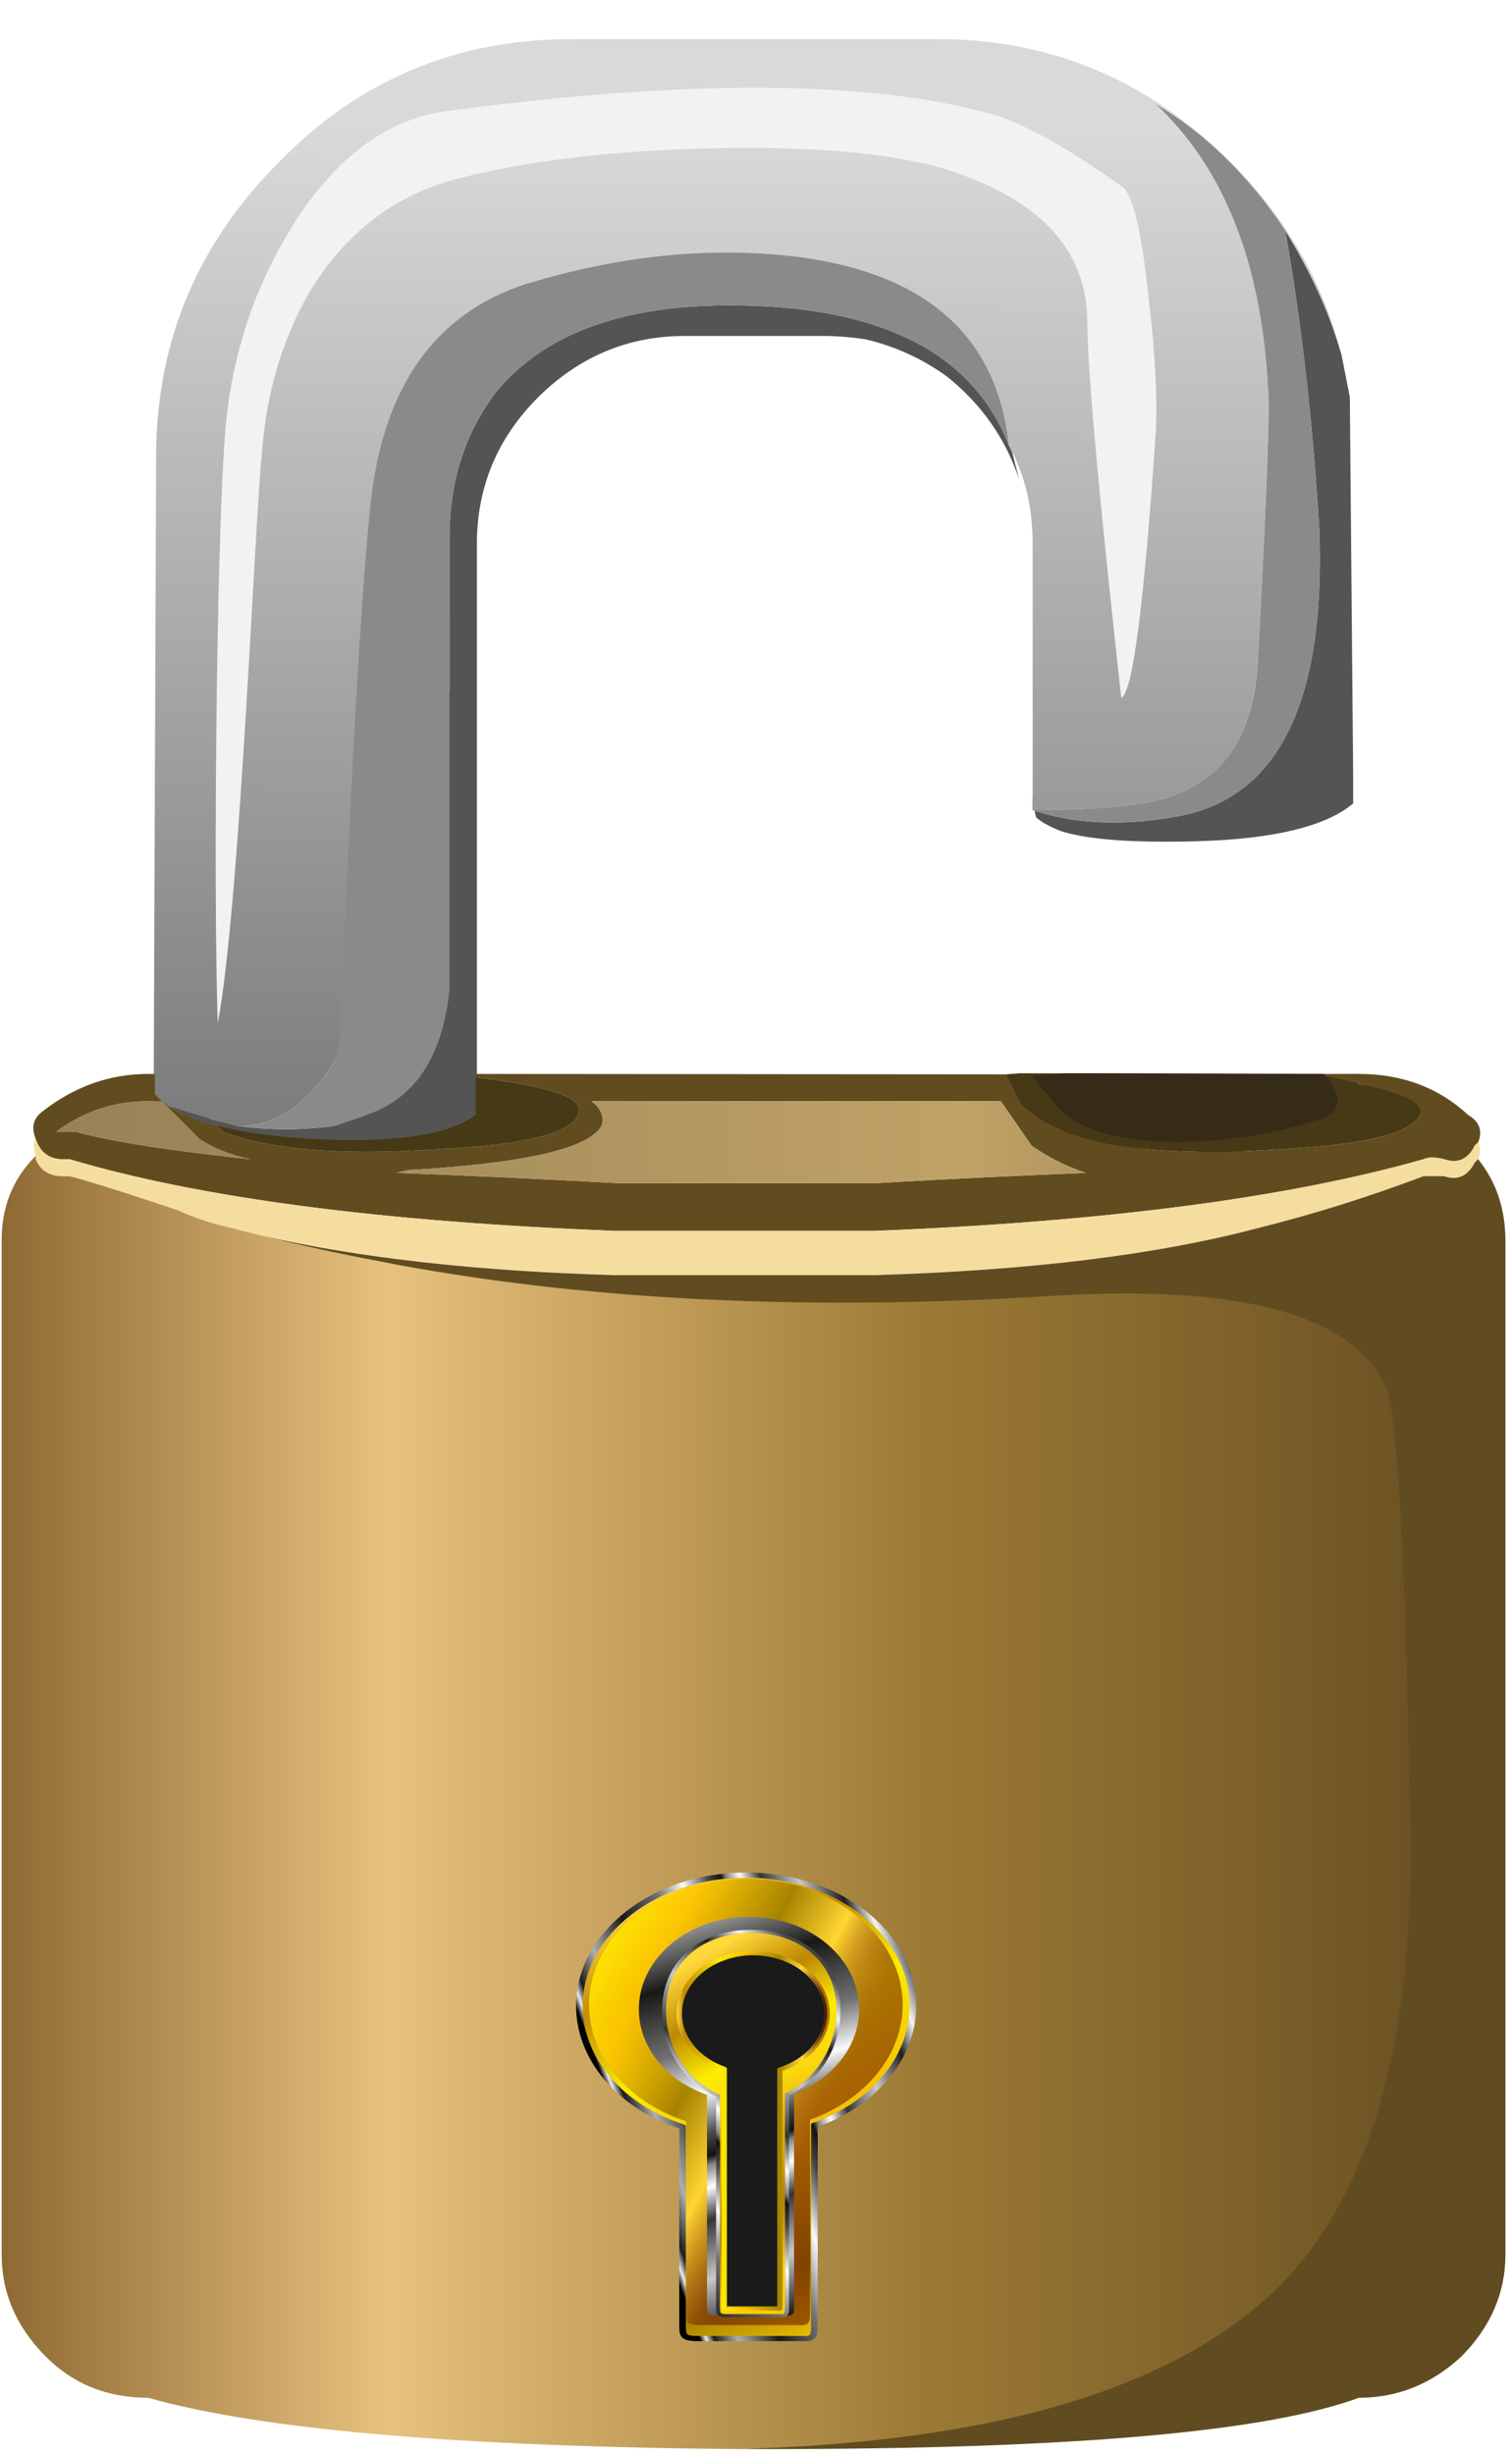
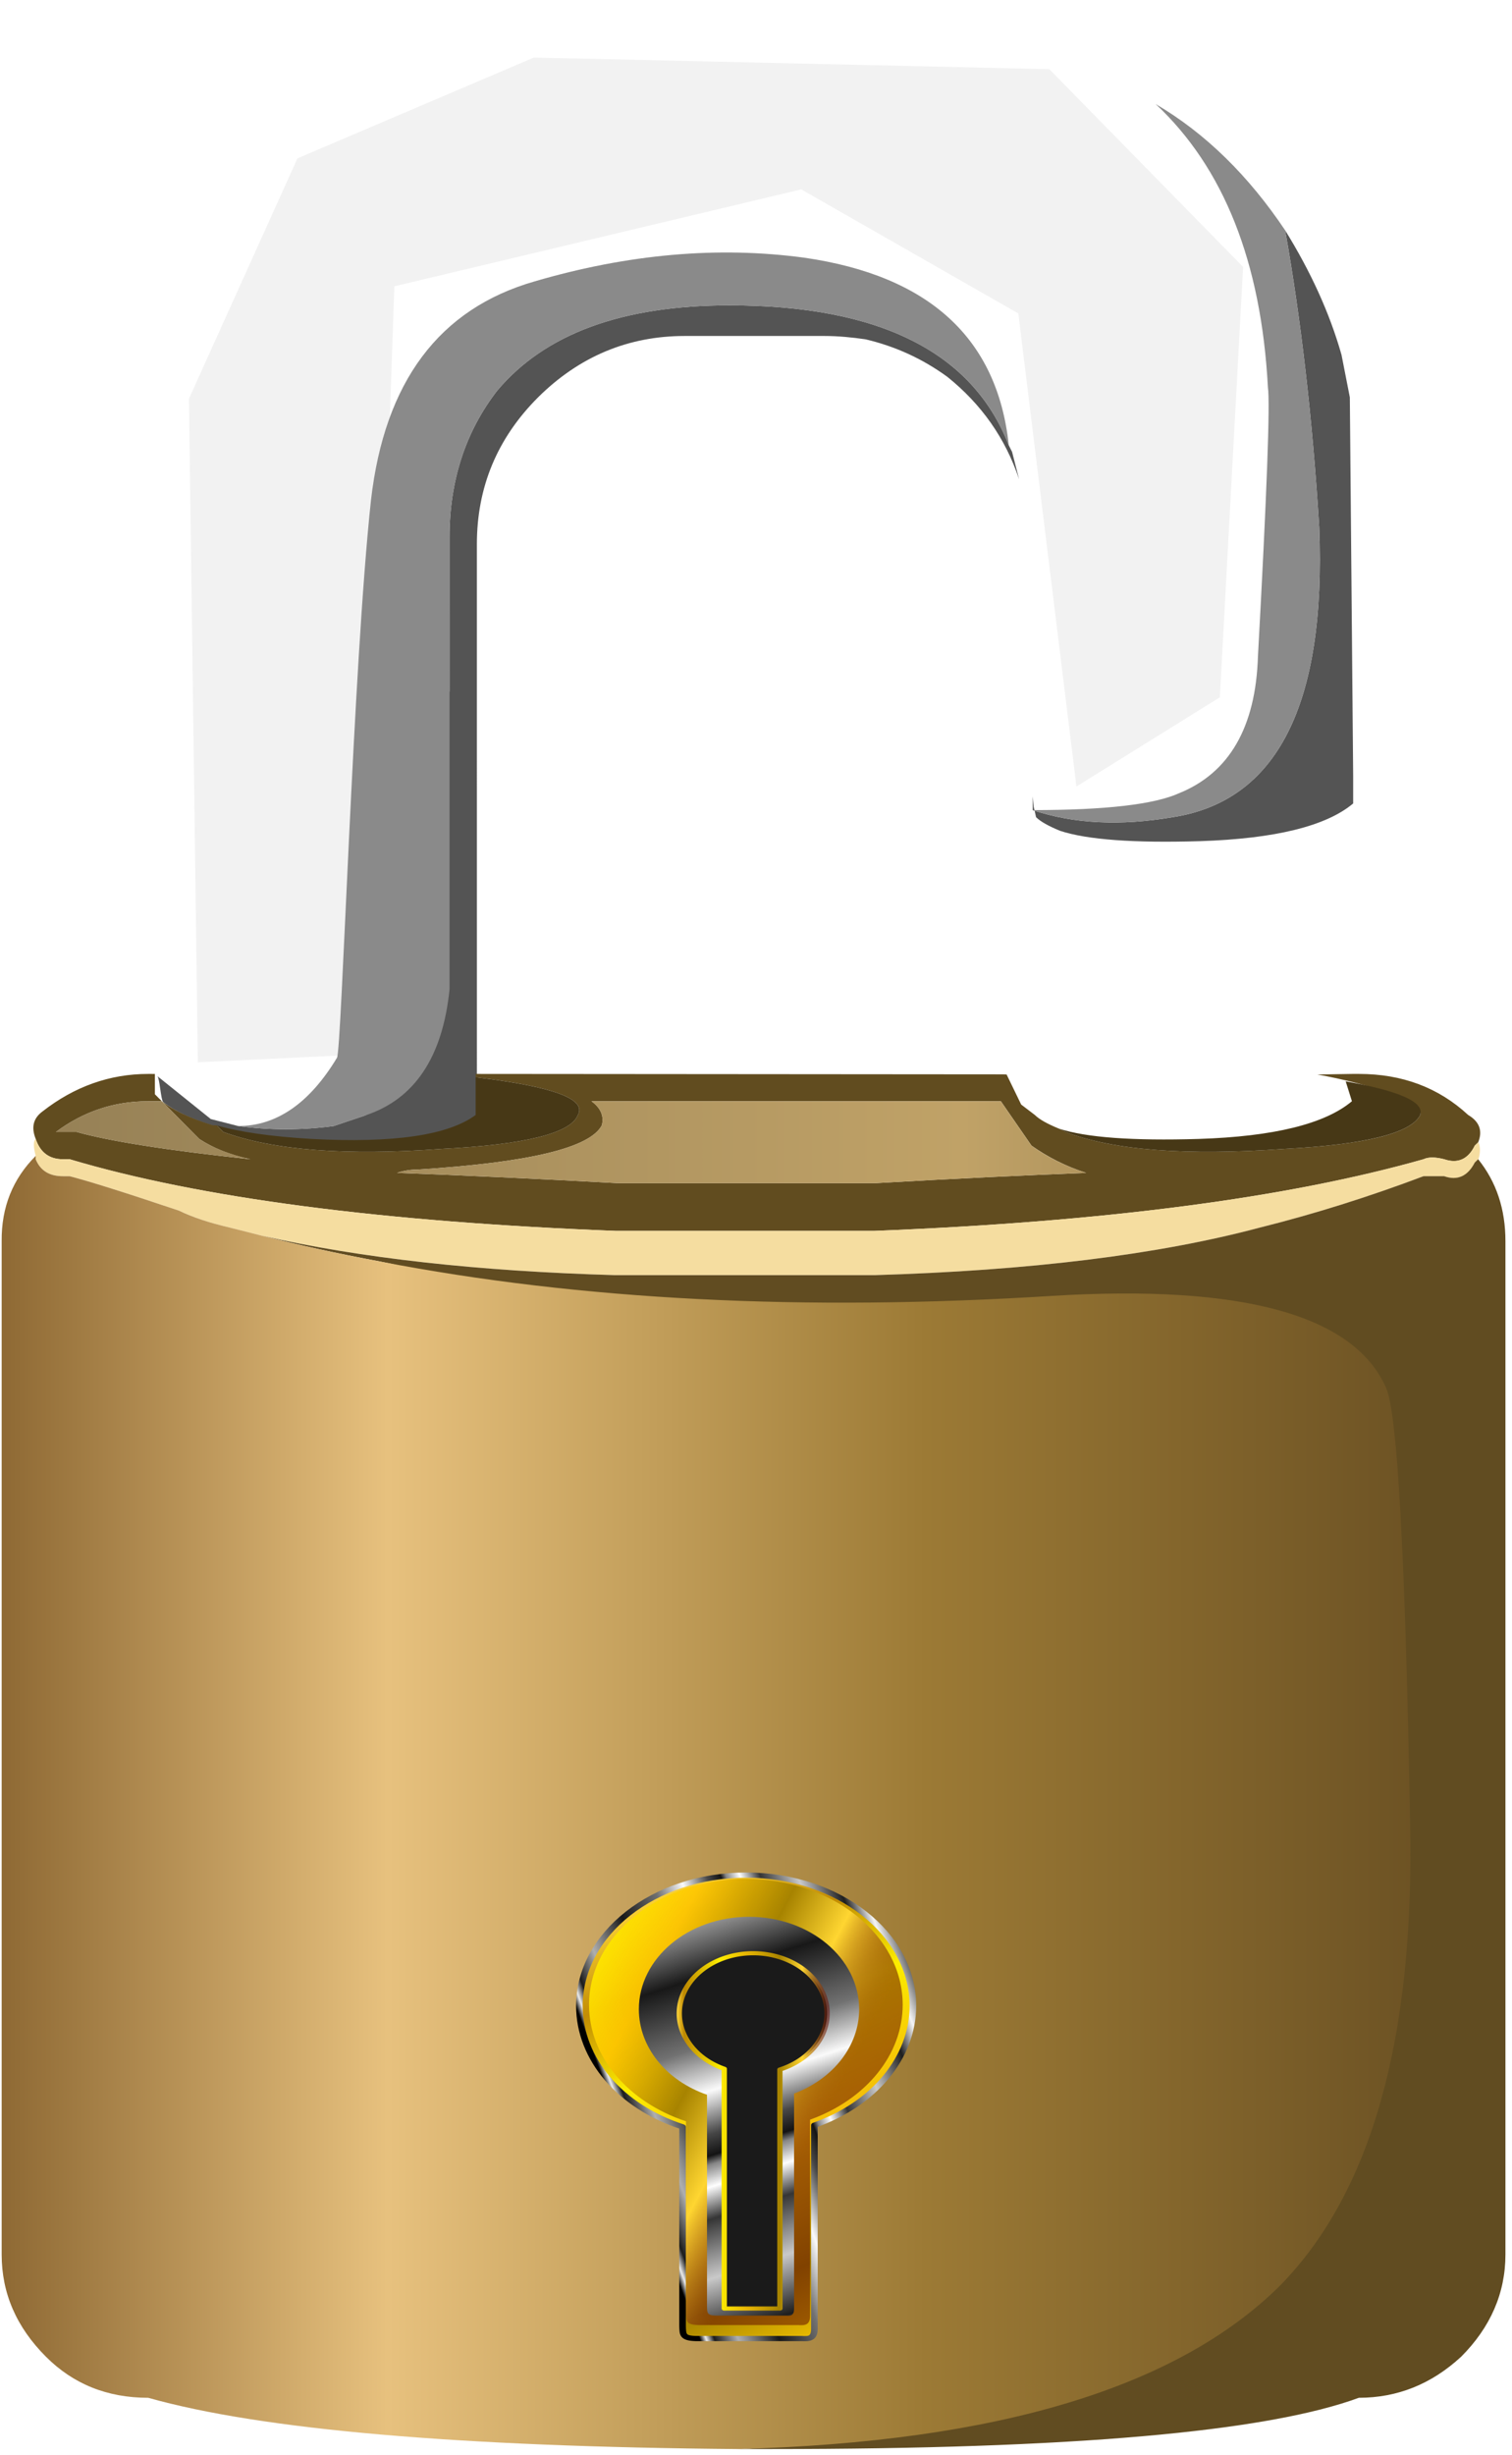
<svg xmlns="http://www.w3.org/2000/svg" xmlns:ns1="http://www.inkscape.org/namespaces/inkscape" xmlns:ns2="http://sodipodi.sourceforge.net/DTD/sodipodi-0.dtd" xmlns:xlink="http://www.w3.org/1999/xlink" id="svg2" xml:space="preserve" viewBox="0 0 705.483 1145" version="1.1" ns1:version="0.92.2 5c3e80d, 2017-08-06" ns2:docname="lockandkeyhole-open.svg" width="705.483" height="1145">
  <ns2:namedview pagecolor="#ffffff" bordercolor="#666666" borderopacity="1" objecttolerance="10" gridtolerance="10" guidetolerance="10" ns1:pageopacity="0" ns1:pageshadow="2" ns1:window-width="1436" ns1:window-height="856" id="namedview7273" showgrid="false" fit-margin-top="0" fit-margin-left="0" fit-margin-right="0" fit-margin-bottom="0" ns1:zoom="0.55" ns1:cx="520.33833" ns1:cy="556.10621" ns1:window-x="4" ns1:window-y="0" ns1:window-maximized="1" ns1:current-layer="g11197" ns1:snap-global="false" />
  <defs id="defs6">
    <linearGradient id="linearGradient26" y2="-12.437" gradientUnits="userSpaceOnUse" x2="22.85" gradientTransform="matrix(3.995e-5,-0.8,-0.8,8e-4,0.001,27.161)" y1="-12.437" x1="2.825">
      <stop id="stop28" style="stop-color:#d9d9d9" offset="0" />
      <stop id="stop30" style="stop-color:#595959" offset="1" />
    </linearGradient>
    <linearGradient id="linearGradient56" y2="22.975" gradientUnits="userSpaceOnUse" x2="23.45" gradientTransform="matrix(0.8,0,0,-0.8,8e-4,27.161)" y1="22.975" x1="1.35">
      <stop id="stop58" style="stop-color:#8c6732" offset="0" />
      <stop id="stop60" style="stop-color:#e7c17e" offset=".263" />
      <stop id="stop62" style="stop-color:#9c7a35" offset=".62" />
      <stop id="stop64" style="stop-color:#654c21" offset="1" />
    </linearGradient>
    <linearGradient id="linearGradient78" y2="13.3" gradientUnits="userSpaceOnUse" x2="26.188" gradientTransform="matrix(0.8,0,0,-0.8,8e-4,27.161)" y1="13.3" x1="-1.688">
      <stop id="stop80" style="stop-color:#8a7751" offset="0" />
      <stop id="stop82" style="stop-color:#c0a267" offset=".62" />
      <stop id="stop84" style="stop-color:#725c35" offset="1" />
    </linearGradient>
    <linearGradient ns1:collect="always" id="linearGradient5734">
      <stop style="stop-color:#000000;stop-opacity:1;" offset="0" id="stop5698" />
      <stop id="stop5700" offset="0.017" style="stop-color:#ececec;stop-opacity:1" />
      <stop style="stop-color:#1b1b1b;stop-opacity:1" offset="0.039" id="stop5702" />
      <stop id="stop5704" offset="0.102" style="stop-color:#afafaf;stop-opacity:1" />
      <stop id="stop5706" offset="0.211" style="stop-color:#181818;stop-opacity:1" />
      <stop style="stop-color:#717171;stop-opacity:1" offset="0.327" id="stop5708" />
      <stop id="stop5710" offset="0.405" style="stop-color:#fafafa;stop-opacity:1" />
      <stop style="stop-color:#464646;stop-opacity:1" offset="0.477" id="stop5712" />
      <stop style="stop-color:#131313;stop-opacity:1" offset="0.513" id="stop5714" />
      <stop id="stop5716" offset="0.528" style="stop-color:#868686;stop-opacity:1" />
      <stop id="stop5718" offset="0.565" style="stop-color:#fefefe;stop-opacity:1" />
      <stop id="stop5720" offset="0.619" style="stop-color:#353535;stop-opacity:1" />
      <stop style="stop-color:#c9c9c9;stop-opacity:1" offset="0.718" id="stop5722" />
      <stop id="stop5724" offset="0.818" style="stop-color:#1e1e1e;stop-opacity:1" />
      <stop style="stop-color:#f5f5f5;stop-opacity:1" offset="0.877" id="stop5726" />
      <stop id="stop5728" offset="0.935" style="stop-color:#4c4c4c;stop-opacity:1" />
      <stop style="stop-color:#232323;stop-opacity:1" offset="0.995" id="stop5730" />
      <stop style="stop-color:#fafafa;stop-opacity:1" offset="1" id="stop5732" />
    </linearGradient>
    <ns1:path-effect effect="skeletal" id="path-effect5381" is_visible="true" pattern="m 112.518,147.004 c 0.152,-5.842 3.849,-3.95 4.87,-6.896 0,0 -3.857,6.348 2.153,8.476 1.476,0.523 -7.023,-2.668 -7.023,-1.58 z" copytype="single_stretched" prop_scale="1.46" scale_y_rel="false" spacing="0" normal_offset="0" tang_offset="0" prop_units="false" vertical_pattern="false" fuse_tolerance="0" pattern-nodetypes="ccscc" />
    <ns1:path-effect effect="bspline" id="path-effect5379" is_visible="true" weight="33.333" steps="2" helper_size="0" apply_no_weight="true" apply_with_weight="true" only_selected="false" />
    <ns1:path-effect pattern-nodetypes="ccscc" fuse_tolerance="0" vertical_pattern="false" prop_units="false" tang_offset="0" normal_offset="0" spacing="0" scale_y_rel="false" prop_scale="1.46" copytype="single_stretched" pattern="m 112.518,147.004 c 0.152,-5.842 3.849,-3.95 4.87,-6.896 0,0 -3.857,6.348 2.153,8.476 1.476,0.523 -7.023,-2.668 -7.023,-1.58 z" is_visible="true" id="path-effect5350" effect="skeletal" />
    <ns1:path-effect only_selected="false" apply_with_weight="true" apply_no_weight="true" helper_size="0" steps="2" weight="33.333" is_visible="true" id="path-effect5348" effect="bspline" />
    <linearGradient ns1:collect="always" id="linearGradient5232">
      <stop style="stop-color:#ffd73d;stop-opacity:1" offset="0" id="stop5218" />
      <stop id="stop5220" offset="0.049" style="stop-color:#c28b00;stop-opacity:0.961" />
      <stop style="stop-color:#fced00;stop-opacity:1" offset="0.28" id="stop5222" />
      <stop id="stop5224" offset="0.46" style="stop-color:#ffc700;stop-opacity:0.882" />
      <stop style="stop-color:#a78300;stop-opacity:1" offset="0.671" id="stop5226" />
      <stop style="stop-color:#ffd631;stop-opacity:1" offset="0.821" id="stop5228" />
      <stop style="stop-color:#5b0000;stop-opacity:0.498" offset="1" id="stop5230" />
    </linearGradient>
    <linearGradient id="linearGradient5087" ns1:collect="always">
      <stop id="stop5083" offset="0" style="stop-color:#ffd83a;stop-opacity:1" />
      <stop style="stop-color:#c28b00;stop-opacity:0.961" offset="0.14" id="stop5101" />
      <stop id="stop5107" offset="0.28" style="stop-color:#fced00;stop-opacity:1" />
      <stop style="stop-color:#ffc700;stop-opacity:0.882" offset="0.46" id="stop5099" />
      <stop id="stop5105" offset="0.671" style="stop-color:#a78300;stop-opacity:1" />
      <stop id="stop5103" offset="0.821" style="stop-color:#ffce00;stop-opacity:1" />
      <stop id="stop5085" offset="1" style="stop-color:#ffcc00;stop-opacity:0.996" />
    </linearGradient>
    <filter id="filter956" style="color-interpolation-filters:sRGB" ns1:collect="always">
      <feBlend id="feBlend958" in2="BackgroundImage" mode="multiply" ns1:collect="always" />
    </filter>
    <linearGradient ns1:collect="always" xlink:href="#linearGradient5087" id="linearGradient8982" gradientUnits="userSpaceOnUse" x1="208.1" y1="631.685" x2="314.642" y2="809.804" gradientTransform="matrix(0.265,0,0,0.265,-182.774,22.459)" />
    <linearGradient ns1:collect="always" xlink:href="#linearGradient5734" id="linearGradient8984" gradientUnits="userSpaceOnUse" x1="198.895" y1="702.565" x2="298.073" y2="673.569" gradientTransform="matrix(0.265,0,0,0.265,-182.774,22.459)" />
    <linearGradient ns1:collect="always" xlink:href="#linearGradient5232" id="linearGradient8986" gradientUnits="userSpaceOnUse" x1="45.438" y1="162.286" x2="74.802" y2="174.586" gradientTransform="translate(-182.774,22.459)" />
    <linearGradient ns1:collect="always" xlink:href="#linearGradient5734" id="linearGradient8988" gradientUnits="userSpaceOnUse" x1="46.047" y1="168.405" x2="66.269" y2="218.212" gradientTransform="translate(-182.774,22.459)" />
    <linearGradient ns1:collect="always" xlink:href="#linearGradient5087" id="linearGradient8990" gradientUnits="userSpaceOnUse" x1="56.36" y1="175.803" x2="76.518" y2="202.715" gradientTransform="translate(-182.774,22.459)" />
    <linearGradient ns1:collect="always" xlink:href="#linearGradient5734" id="linearGradient8992" gradientUnits="userSpaceOnUse" x1="46.24" y1="205.516" x2="76.409" y2="178.726" gradientTransform="translate(-182.774,22.459)" />
    <linearGradient ns1:collect="always" xlink:href="#linearGradient5232" id="linearGradient8994" gradientUnits="userSpaceOnUse" x1="57.923" y1="189.908" x2="69.517" y2="189.908" />
    <linearGradient ns1:collect="always" xlink:href="#linearGradient56" id="linearGradient9229" gradientUnits="userSpaceOnUse" gradientTransform="matrix(0.8,0,0,-0.8,8e-4,27.161)" x1="1.35" y1="22.975" x2="23.45" y2="22.975" />
    <linearGradient ns1:collect="always" xlink:href="#linearGradient5232" id="linearGradient9231" gradientUnits="userSpaceOnUse" x1="57.923" y1="189.908" x2="69.517" y2="189.908" gradientTransform="translate(-182.774,22.459)" />
  </defs>
  <g id="g10" transform="matrix(40,0,0,-40,-78.117,1195.182)">
    <g id="g12">
      <g id="layer7" ns1:label="Layer 8" style="display:inline;filter:url(#filter956)" transform="matrix(0.094,0,0,-0.094,5.775,13.278)">
        <g id="g1042" transform="matrix(1.638,0,0,1.285,-59.504,-155.719)">
          <g id="g9227" transform="translate(187.618,-22.085)">
            <g id="g11168" transform="translate(0,-0.824)">
              <g id="g11197">
                <g id="g11574">
-                   <path style="fill:#473816;fill-opacity:1;stroke:none;stroke-width:0.182px;stroke-linecap:butt;stroke-linejoin:miter;stroke-opacity:1" d="m -98.84,110.266 25.654,0.079 -0.065,3.438 -9.132,4.245 -14.364,-0.97 -5.447,-6.468 z" id="path11170" ns1:connector-curvature="0" ns2:nodetypes="ccccccc" />
                  <path ns2:nodetypes="ccccccccccccc" ns1:connector-curvature="0" id="path10598" d="m -148.236,108.415 -12.89,0.791 -0.674,-64.06 8.221,-23.208 17.91,-9.732 39.05,1.123 14.681,19.09 -1.762,41.55 -10.864,8.609 -4.404,-45.667 -16.442,-11.978 -30.829,9.358 z" style="fill:#f2f2f2;stroke:none;stroke-width:0.182px;stroke-linecap:butt;stroke-linejoin:miter;stroke-opacity:1" />
                  <path id="path14" style="fill:#545454;fill-rule:evenodd;stroke-width:7.293" d="m -74.485,40.891 0.633,4.118 0.252,36.572 v 2.635 c -2.041,2.191 -5.93,3.409 -11.608,3.64 -4.993,0.189 -8.527,-0.132 -10.594,-0.996 -0.859,-0.453 -1.466,-0.873 -1.822,-1.318 l -0.177,-1.005 -0.075,-0.996 v 1.318 c 3.107,1.326 6.64,1.548 10.6,0.684 7.919,-1.548 11.634,-10.879 11.104,-27.991 -0.51,-10.549 -1.389,-20.102 -2.577,-28.658 1.918,3.953 3.359,7.939 4.263,11.998 z m -65.499,69.512 v 3.961 c -2.073,1.96 -6.208,2.734 -12.415,2.314 -3.107,-0.231 -5.503,-0.675 -7.215,-1.318 h -0.278 c -1.718,-0.675 -3.004,-1.449 -3.863,-2.322 -0.174,-0.222 -0.26,-2.264 -0.435,-2.494 l 4.045,4.141 c 0.678,0.222 1.382,0.445 2.067,0.675 2.396,0.412 4.819,0.412 7.241,0 l 2.319,-0.996 c 3.785,-1.548 5.93,-34.423 6.459,-41.019 V 58.514 c 0,-5.468 1.214,-10.195 3.611,-14.148 3.63,-5.501 9.489,-8.235 17.589,-8.235 11.349,0 18.416,4.496 21.168,13.505 l 0.252,0.642 0.53,2.643 c -1.034,-3.961 -2.849,-7.239 -5.426,-9.882 -1.893,-1.762 -3.96,-2.956 -6.208,-3.632 -1.034,-0.189 -2.067,-0.321 -3.101,-0.321 h -10.6 c -4.289,0 -7.997,1.993 -11.104,5.921 -3.101,3.953 -4.638,8.68 -4.638,14.181 z" ns1:connector-curvature="0" ns2:nodetypes="ccccccccccccccccccccccccccscscccccsscsc" />
                  <g transform="matrix(6.459,0,0,-8.235,-183.663,224.22)" id="g16">
                    <g id="g18">
                      <g id="g24">
-                         <path id="path32" style="fill:url(#linearGradient26);fill-rule:evenodd" d="M 2.971,13.509 3,21.083 c 0.005,1.332 0.48,2.476 1.441,3.437 0.934,0.961 2.079,1.442 3.438,1.442 h 4.281 c 1.332,0 2.481,-0.481 3.442,-1.442 0.648,-0.648 1.082,-1.402 1.3,-2.258 -0.14,0.493 -0.363,0.977 -0.66,1.457 -0.43,0.641 -0.933,1.137 -1.519,1.481 0.8,-0.746 1.238,-1.852 1.316,-3.32 0.027,-0.184 -0.012,-1.239 -0.117,-3.161 C 15.895,17.895 15.59,17.36 15,17.122 14.707,16.989 14.137,16.923 13.281,16.923 v 3.117 c 0,0.402 -0.078,0.761 -0.238,1.082 L 13,21.2 c -0.133,1.254 -0.934,1.988 -2.398,2.199 C 9.59,23.536 8.535,23.442 7.441,23.122 6.32,22.801 5.68,18.446 5.523,17.059 5.309,15.114 5.176,14.102 5.121,14.02 4.801,13.489 4.414,13.219 3.961,13.219 3.855,13.247 3.746,13.274 3.641,13.301 Z M 13.922,22.641 c 0,-0.535 0.133,-2 0.398,-4.402 0.133,0.055 0.266,1.082 0.403,3.082 0.023,0.398 0,0.934 -0.082,1.602 -0.082,0.796 -0.188,1.238 -0.321,1.316 -0.64,0.457 -1.144,0.734 -1.519,0.844 -1.442,0.398 -3.559,0.41 -6.36,0.039 C 5.746,25.04 5.148,24.614 4.641,23.84 4.215,23.173 3.945,22.442 3.84,21.641 3.707,20.708 3.668,15.965 3.723,14.423 c 0.265,1.41 0.437,5.976 0.519,6.699 0.051,0.691 0.238,1.32 0.559,1.879 0.426,0.695 1,1.132 1.719,1.32 0.828,0.215 1.816,0.332 2.96,0.359 1.2,0.028 2.122,-0.05 2.762,-0.238 1.117,-0.348 1.68,-0.949 1.68,-1.801 z" ns1:connector-curvature="0" ns2:nodetypes="cscssscccccccscccccccccsccccccccccccccs" />
-                       </g>
+                         </g>
                    </g>
                  </g>
                  <path id="path36" style="fill:#614c1f;fill-rule:evenodd;stroke-width:7.293" d="m -164.38,110.33 v 1.96 c 0.174,0.231 0.355,0.453 0.53,0.675 0.859,0.873 2.145,1.647 3.863,2.322 h 0.278 l 0.504,0.642 c 3.785,1.771 9.308,2.314 16.523,1.639 6.388,-0.42 9.818,-1.515 10.348,-3.278 0.678,-1.548 -1.893,-2.742 -7.745,-3.64 v -0.321 l 39.99,0.04 0.236,0.018 1.102,2.898 1.034,1.005 c 0.355,0.445 0.962,0.865 1.822,1.318 l 0.504,0.321 c 3.63,1.771 9.134,2.314 16.549,1.639 6.208,-0.42 9.638,-1.515 10.322,-3.278 0.355,-1.326 -4.001,-3.033 -7.786,-3.906 l 2.638,-0.055 h 0.504 c 3.281,0 6.033,1.318 8.275,3.961 0.859,0.642 1.111,1.54 0.762,2.635 l -0.258,0.321 c -0.504,1.318 -1.285,1.771 -2.319,1.318 -0.678,-0.222 -1.208,-0.222 -1.563,0 -10.322,3.73 -24.197,6.045 -41.586,6.917 h -19.63 c -17.738,-0.873 -31.535,-3.187 -41.354,-6.917 h -0.504 c -1.034,0 -1.718,-0.642 -2.067,-1.96 -0.355,-1.128 -0.181,-1.993 0.504,-2.643 2.422,-2.413 5.097,-3.632 8.023,-3.632 z m 19.908,9.231 c -0.53,0 -1.034,0.099 -1.563,0.321 4.845,0.231 10.419,0.552 16.801,0.996 h 19.378 c 6.033,-0.445 11.356,-0.766 16.026,-0.996 -1.563,-0.642 -2.926,-1.54 -4.141,-2.635 l -2.319,-4.282 h -31.012 c 0.685,0.642 0.962,1.416 0.782,2.322 -0.885,2.182 -5.523,3.599 -13.952,4.274 z m -19.378,-6.596 h -1.034 c -2.597,0 -4.922,0.996 -6.989,2.965 h 1.563 c 2.396,0.865 6.789,1.771 13.171,2.635 -1.563,-0.42 -2.849,-1.095 -3.882,-1.96 z" ns1:connector-curvature="0" ns2:nodetypes="ccccccccccccccccccccsccccccccsccsccccccccccccsccccc" />
                  <path id="path38" style="fill:#8a8a8a;fill-rule:evenodd;stroke-width:7.293" d="m -97.875,84.858 c 5.503,0 9.211,-0.544 11.104,-1.639 3.785,-1.96 5.781,-6.366 5.956,-13.151 0.678,-15.828 0.93,-24.483 0.756,-26.031 -0.504,-12.089 -3.352,-21.197 -8.501,-27.34 3.785,2.833 7.034,6.917 9.812,12.196 1.189,8.556 2.067,18.109 2.577,28.658 0.53,17.112 -3.185,26.443 -11.104,27.991 -3.96,0.865 -7.493,0.642 -10.6,-0.684 z m -60.202,30.503 c 2.926,0 5.426,-2.223 7.493,-6.596 0.355,-0.675 1.214,-37.832 2.577,-53.849 1.034,-11.422 5.168,-18.463 12.409,-21.106 7.067,-2.635 13.881,-3.409 20.418,-2.281 9.457,1.738 14.631,7.782 15.49,18.109 -2.752,-9.009 -9.818,-13.505 -21.168,-13.505 -8.1,0 -13.959,2.734 -17.589,8.235 -2.396,3.953 -3.611,8.68 -3.611,14.148 v 43.654 c -0.53,6.596 -2.674,10.648 -6.459,12.196 l -2.319,0.996 c -2.422,0.412 -4.819,0.412 -7.241,0 z" ns1:connector-curvature="0" ns2:nodetypes="cccccccccccccccscscccc" />
                  <path id="path40" style="fill:#f5dda0;fill-rule:evenodd;stroke-width:7.293" d="m -156.228,125.96 -2.474,-0.799 c -1.537,-0.453 -2.829,-0.996 -3.863,-1.639 -4.134,-1.771 -6.886,-2.866 -8.275,-3.319 h -0.504 c -1.034,0 -1.718,-0.544 -2.067,-1.639 v -0.321 c -0.181,-0.865 -0.181,-1.449 0,-1.639 0.349,1.318 1.034,1.96 2.067,1.96 h 0.504 c 9.818,3.73 23.616,6.045 41.354,6.917 h 19.63 c 17.389,-0.873 31.264,-3.187 41.586,-6.917 0.355,-0.222 0.885,-0.222 1.563,0 1.034,0.453 1.815,0 2.319,-1.318 l 0.278,-0.321 c 0.155,0.453 0.155,0.996 0,1.639 l -0.278,0.321 c -0.504,1.318 -1.285,1.771 -2.319,1.318 h -1.563 c -4.115,1.993 -8.249,3.64 -12.389,4.957 -7.745,2.635 -17.486,4.15 -29.197,4.595 h -19.63 c -10.367,-0.379 -19.301,-1.639 -26.742,-3.796 z" ns1:connector-curvature="0" />
                  <path id="path42" style="fill:#614c21;fill-rule:evenodd;stroke-width:7.293" d="m -120.197,243.087 c 19.63,-0.675 5.717,-28.6 13.462,-38.474 6.892,-9.001 15.173,-5.682 14.85,-26.336 -0.355,-25.702 -0.317,-25.965 -1.176,-28.378 -2.422,-7.016 -3.902,-6.3 -18.384,-5.172 -18.778,1.507 -20.716,-12.558 -35.876,-16.289 -3.359,-0.799 -6.337,-1.639 -8.908,-2.479 7.441,2.158 16.349,3.418 26.716,3.796 h 19.656 c 11.711,-0.445 21.452,-1.96 29.197,-4.595 4.141,-1.318 8.249,-2.965 12.389,-4.957 h 1.563 c 1.008,0.453 1.789,0 2.319,-1.318 l 0.258,-0.321 c 1.382,2.191 2.067,4.826 2.067,7.914 v 97.824 c 0,3.73 -1.137,7.041 -3.359,9.874 -2.241,2.635 -4.819,3.961 -7.745,3.961 -7.067,3.31 -21.878,4.949 -44.461,4.949 z" ns1:connector-curvature="0" ns2:nodetypes="ccccccccccccccssccsc" />
                  <path id="path44" style="fill:#473816;fill-rule:evenodd;stroke-width:7.293" d="m -74.166,111.045 c 3.811,0.873 6,1.92 5.645,3.246 -0.685,1.762 -4.141,2.858 -10.322,3.278 -7.415,0.675 -12.919,0.132 -16.549,-1.639 l -0.504,-0.321 c 2.067,0.865 5.6,1.186 10.594,0.996 5.678,-0.231 9.566,-1.449 11.608,-3.64 z m -65.913,-0.394 c 5.852,0.898 8.423,2.092 7.745,3.64 -0.53,1.762 -3.96,2.858 -10.348,3.278 -7.215,0.675 -12.738,0.132 -16.523,-1.639 l -0.504,-0.642 c 1.712,0.642 4.108,1.087 7.215,1.318 6.208,0.42 10.342,-0.354 12.415,-2.314 z" ns1:connector-curvature="0" ns2:nodetypes="cccccccccccccccc" />
                  <g transform="matrix(6.459,0,0,-8.235,-183.758,252.969)" id="g46">
                    <g id="g48">
                      <g id="g54">
                        <path id="path66" style="fill:url(#linearGradient9229);fill-rule:evenodd" d="m 1.602,16.36 v -0.039 c 0.054,-0.133 0.16,-0.199 0.32,-0.199 H 2 c 0.215,-0.055 0.641,-0.188 1.281,-0.403 0.16,-0.078 0.36,-0.144 0.598,-0.199 l 0.383,-0.097 c 0.398,-0.102 0.859,-0.204 1.379,-0.301 2.347,-0.453 4.972,-0.586 7.882,-0.403 2.239,0.137 3.543,-0.226 3.918,-1.078 0.133,-0.293 0.227,-2 0.282,-5.121 C 17.773,6.012 17.27,4.215 16.203,3.122 15,1.923 12.883,1.282 9.84,1.2 6.562,1.227 4.254,1.426 2.922,1.801 2.441,1.801 2.043,1.962 1.723,2.282 1.375,2.63 1.203,3.028 1.203,3.481 V 15.36 c -0.004,0.402 0.133,0.734 0.399,1 z" ns1:connector-curvature="0" />
                      </g>
                    </g>
                  </g>
                  <g transform="matrix(6.459,0,0,-8.235,-183.758,252.969)" id="g68">
                    <g id="g70">
                      <g id="g76">
                        <path id="path86" style="fill:url(#linearGradient78);fill-rule:evenodd" d="m 6.082,16.2 c 1.305,0.082 2.023,0.254 2.16,0.519 0.028,0.11 -0.015,0.204 -0.121,0.282 h 4.801 l 0.359,-0.52 c 0.184,-0.133 0.399,-0.242 0.641,-0.32 -0.723,-0.028 -1.547,-0.067 -2.481,-0.121 h -3 C 7.453,16.094 6.586,16.133 5.84,16.161 5.922,16.188 6,16.2 6.082,16.2 Z m -3,0.801 0.438,-0.442 c 0.16,-0.105 0.359,-0.183 0.601,-0.238 -0.988,0.105 -1.668,0.215 -2.039,0.32 H 1.84 c 0.32,0.239 0.68,0.36 1.082,0.36 z" ns1:connector-curvature="0" />
                      </g>
                    </g>
                  </g>
                  <path ns2:nodetypes="cccccccccc" ns1:connector-curvature="0" id="path933" d="m -119.587,187.673 c -6.977,1.2e-4 -12.633,5.657 -12.633,12.634 0.002,5.114 3.087,9.723 7.815,11.673 v 19.203 c 0.022,0.875 -10e-4,1.189 0.997,1.235 h 8.037 c 0.536,0.039 0.955,0.018 0.955,-0.93 v -19.67 c 4.535,-2.034 7.456,-6.539 7.463,-11.51 1.7e-4,-6.977 -5.656,-12.634 -12.633,-12.634 z" style="opacity:1;fill:url(#linearGradient8982);fill-opacity:1;stroke:url(#linearGradient8984);stroke-width:0.5;stroke-linejoin:round;stroke-miterlimit:4;stroke-dasharray:none;stroke-opacity:1" />
                  <path style="opacity:1;fill:url(#linearGradient8986);fill-opacity:1;stroke:none;stroke-width:6.155;stroke-linejoin:round;stroke-miterlimit:4;stroke-dasharray:none;stroke-opacity:1" d="m -119.609,188.048 c -6.562,1.2e-4 -11.881,5.445 -11.881,12.161 0.002,4.923 2.904,9.358 7.35,11.236 v 18.484 c 0.021,0.842 -10e-4,1.145 0.937,1.189 h 7.559 c 0.504,0.037 0.898,0.018 0.898,-0.895 V 211.288 c 4.265,-1.958 7.012,-6.294 7.019,-11.079 1.6e-4,-6.716 -5.319,-12.161 -11.881,-12.161 z" id="path938" ns1:connector-curvature="0" ns2:nodetypes="cccccccccc" />
                  <path ns2:nodetypes="cccccccccc" ns1:connector-curvature="0" id="path968" d="m -119.37,191.702 c -4.609,7e-5 -8.346,3.998 -8.345,8.929 10e-4,3.615 2.04,6.872 5.162,8.25 v 20.451 c 0.015,0.618 -9.1e-4,0.84 0.658,0.873 h 5.309 c 0.354,0.029 0.631,0.015 0.631,-0.658 v -20.782 c 2.996,-1.438 4.926,-4.622 4.93,-8.135 1.2e-4,-4.931 -3.736,-8.929 -8.345,-8.929 z" style="opacity:1;fill:url(#linearGradient8988);fill-opacity:1;stroke:none;stroke-width:4.42;stroke-linejoin:round;stroke-miterlimit:4;stroke-dasharray:none;stroke-opacity:1" />
-                   <path style="opacity:1;fill:url(#linearGradient8990);fill-opacity:1;stroke:url(#linearGradient8992);stroke-width:0.3;stroke-linejoin:round;stroke-miterlimit:4;stroke-dasharray:none;stroke-opacity:1" d="m -119.196,193.102 c -3.65,7e-5 -6.608,2.761 -6.608,7.669 0.001,3.597 1.615,6.839 4.088,8.211 v 20.354 c 0.011,0.615 -7.2e-4,0.836 0.521,0.869 h 4.204 c 0.28,0.029 0.499,0.015 0.499,-0.654 V 208.867 c 2.372,-1.431 3.9,-4.6 3.904,-8.096 9e-5,-4.908 -2.959,-7.669 -6.608,-7.669 z" id="path980" ns1:connector-curvature="0" ns2:nodetypes="cccccccccc" />
                  <path ns1:connector-curvature="0" id="path1024" d="m -119.053,195.219 a 5.597,5.81 0 0 0 -5.597,5.81 5.597,5.81 0 0 0 3.407,5.347 v 23.141 h 4.214 v -23.071 a 5.597,5.81 0 0 0 3.573,-5.417 5.597,5.81 0 0 0 -5.597,-5.81 z" style="opacity:1;fill:#1a1a1a;fill-opacity:1;stroke:url(#linearGradient9231);stroke-width:0.4;stroke-linejoin:round;stroke-miterlimit:4;stroke-dasharray:none;stroke-opacity:1;paint-order:normal" />
-                   <path ns2:nodetypes="cccccc" ns1:connector-curvature="0" id="path11546" d="m -95.385,110.26 19.552,0.063 c 1.498,2.044 1.496,3.981 -0.79,4.557 -5.043,2.184 -15.436,3.557 -19.196,-1.122 l -2.122,-3.24 z" style="fill:#352b17;fill-opacity:1;stroke:none;stroke-width:0.142px;stroke-linecap:butt;stroke-linejoin:miter;stroke-opacity:1" />
                </g>
              </g>
            </g>
          </g>
        </g>
      </g>
    </g>
  </g>
</svg>